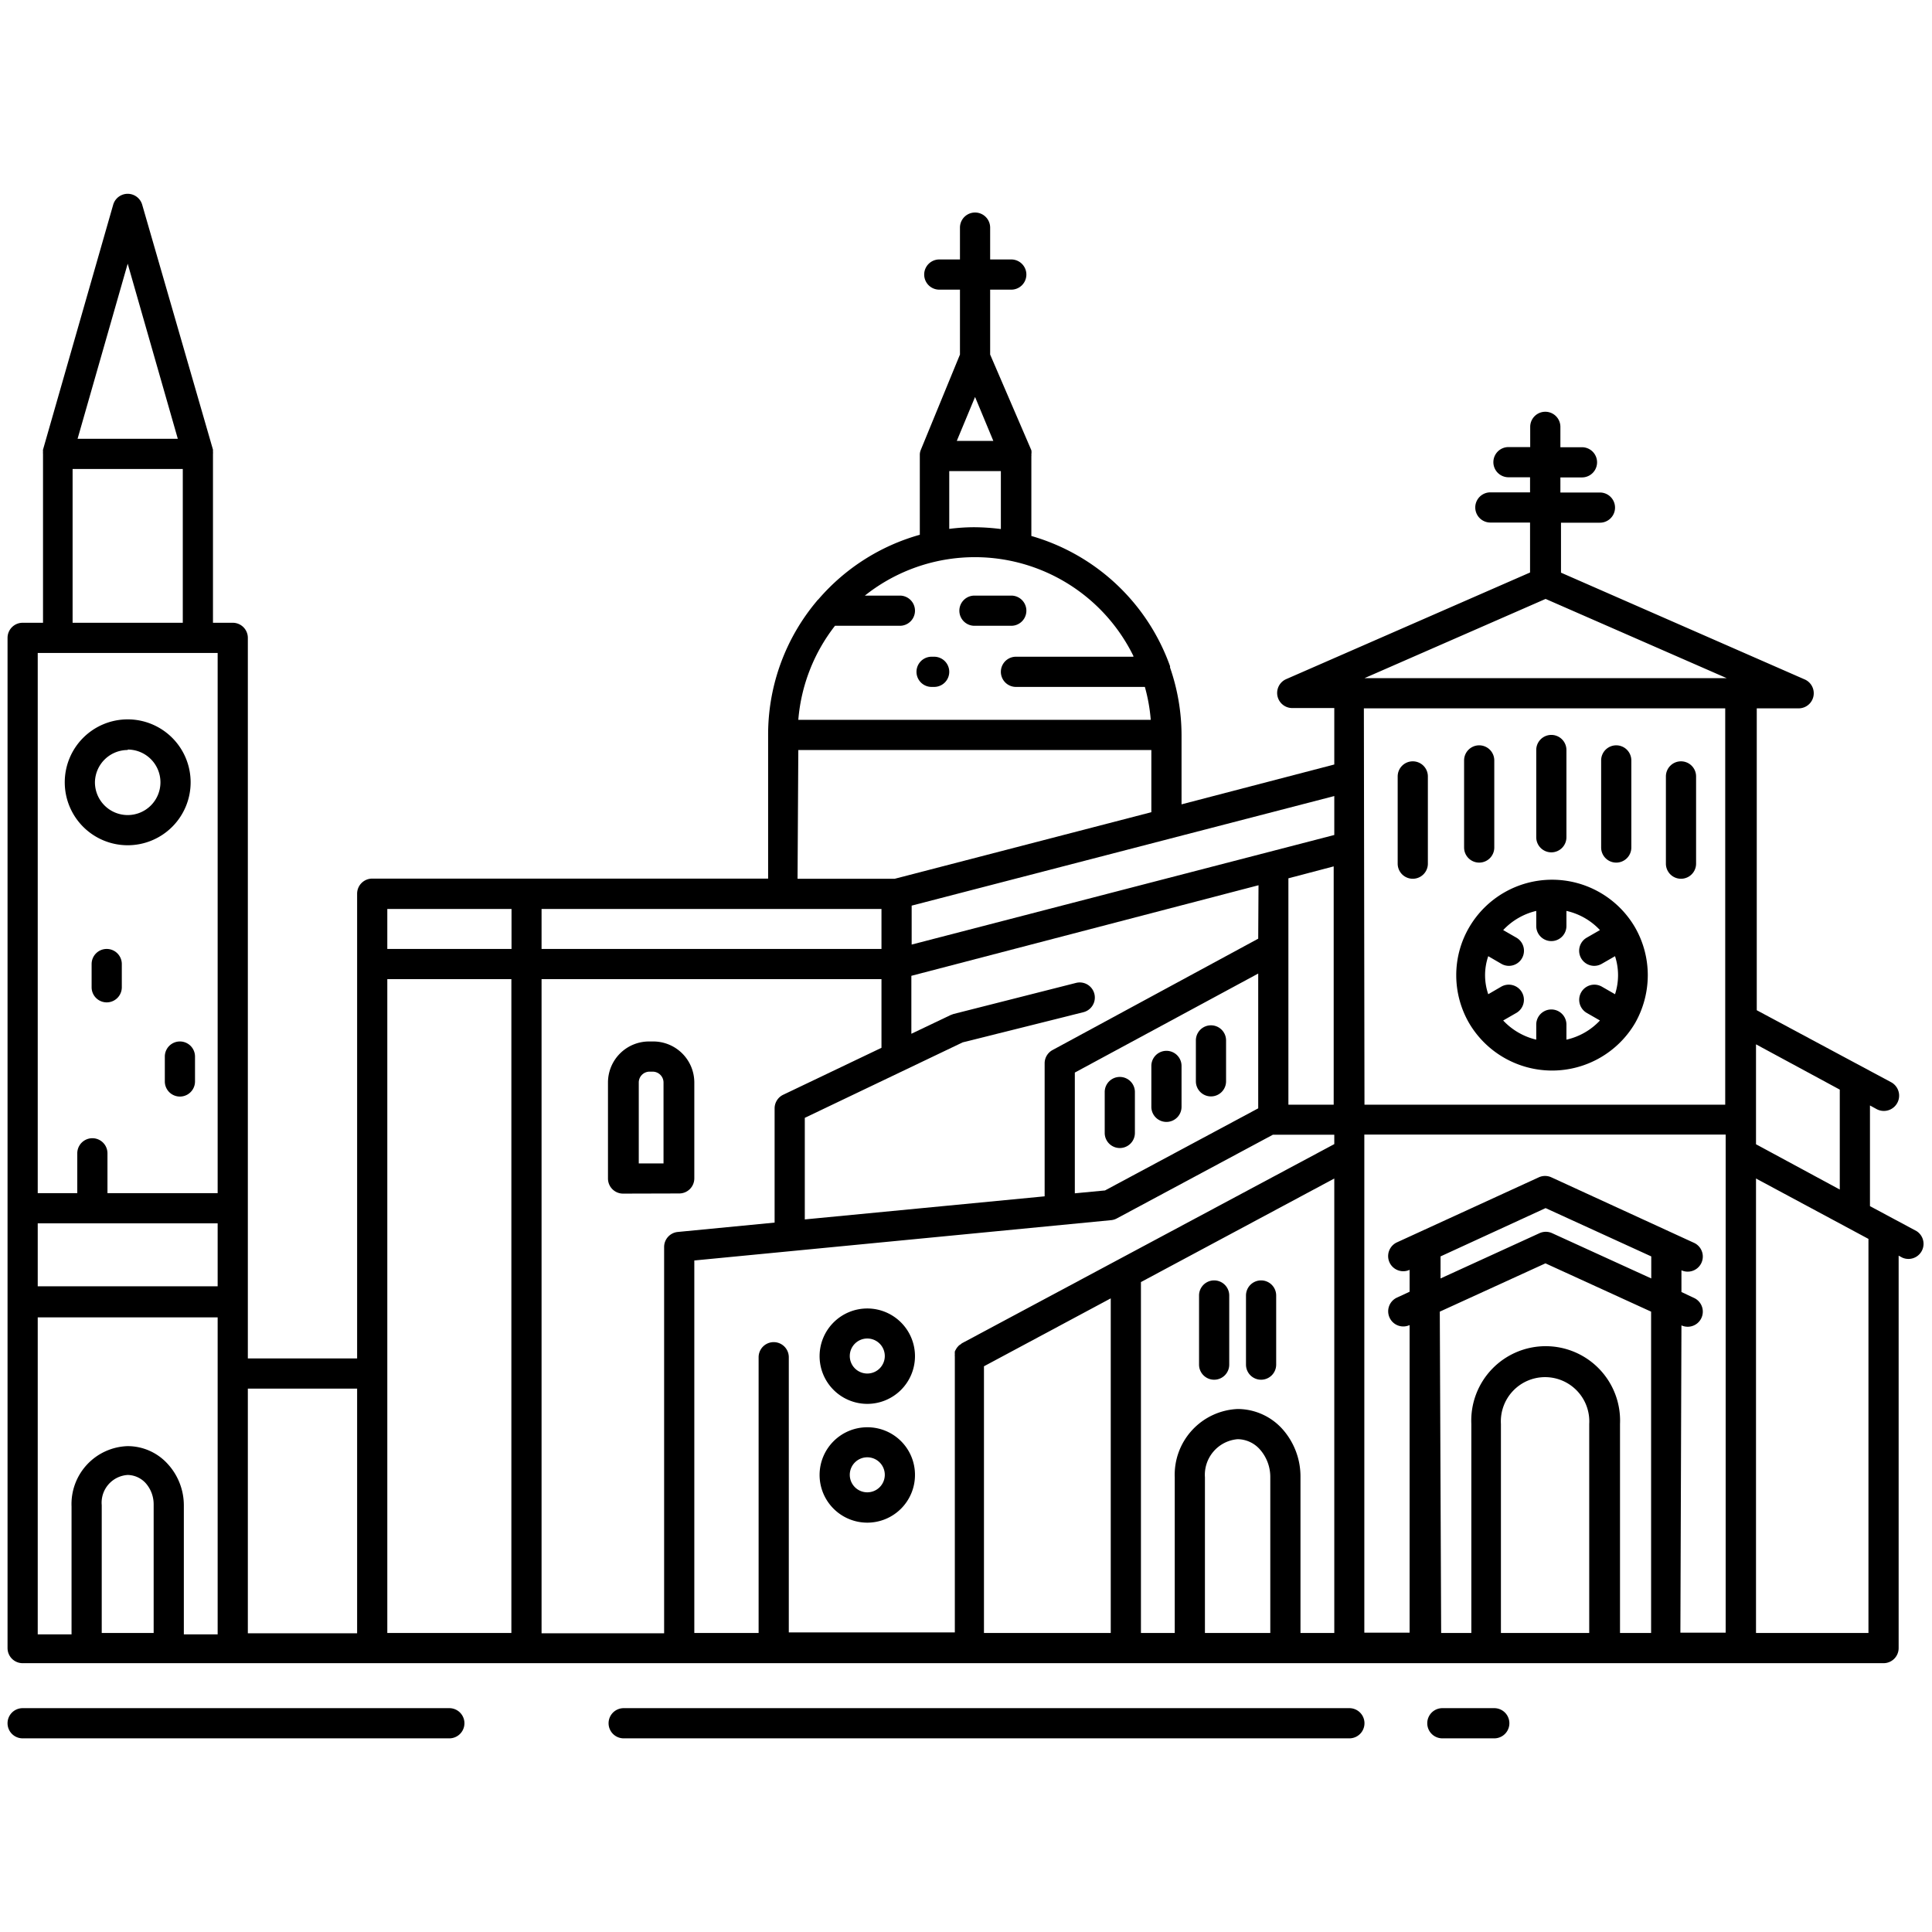
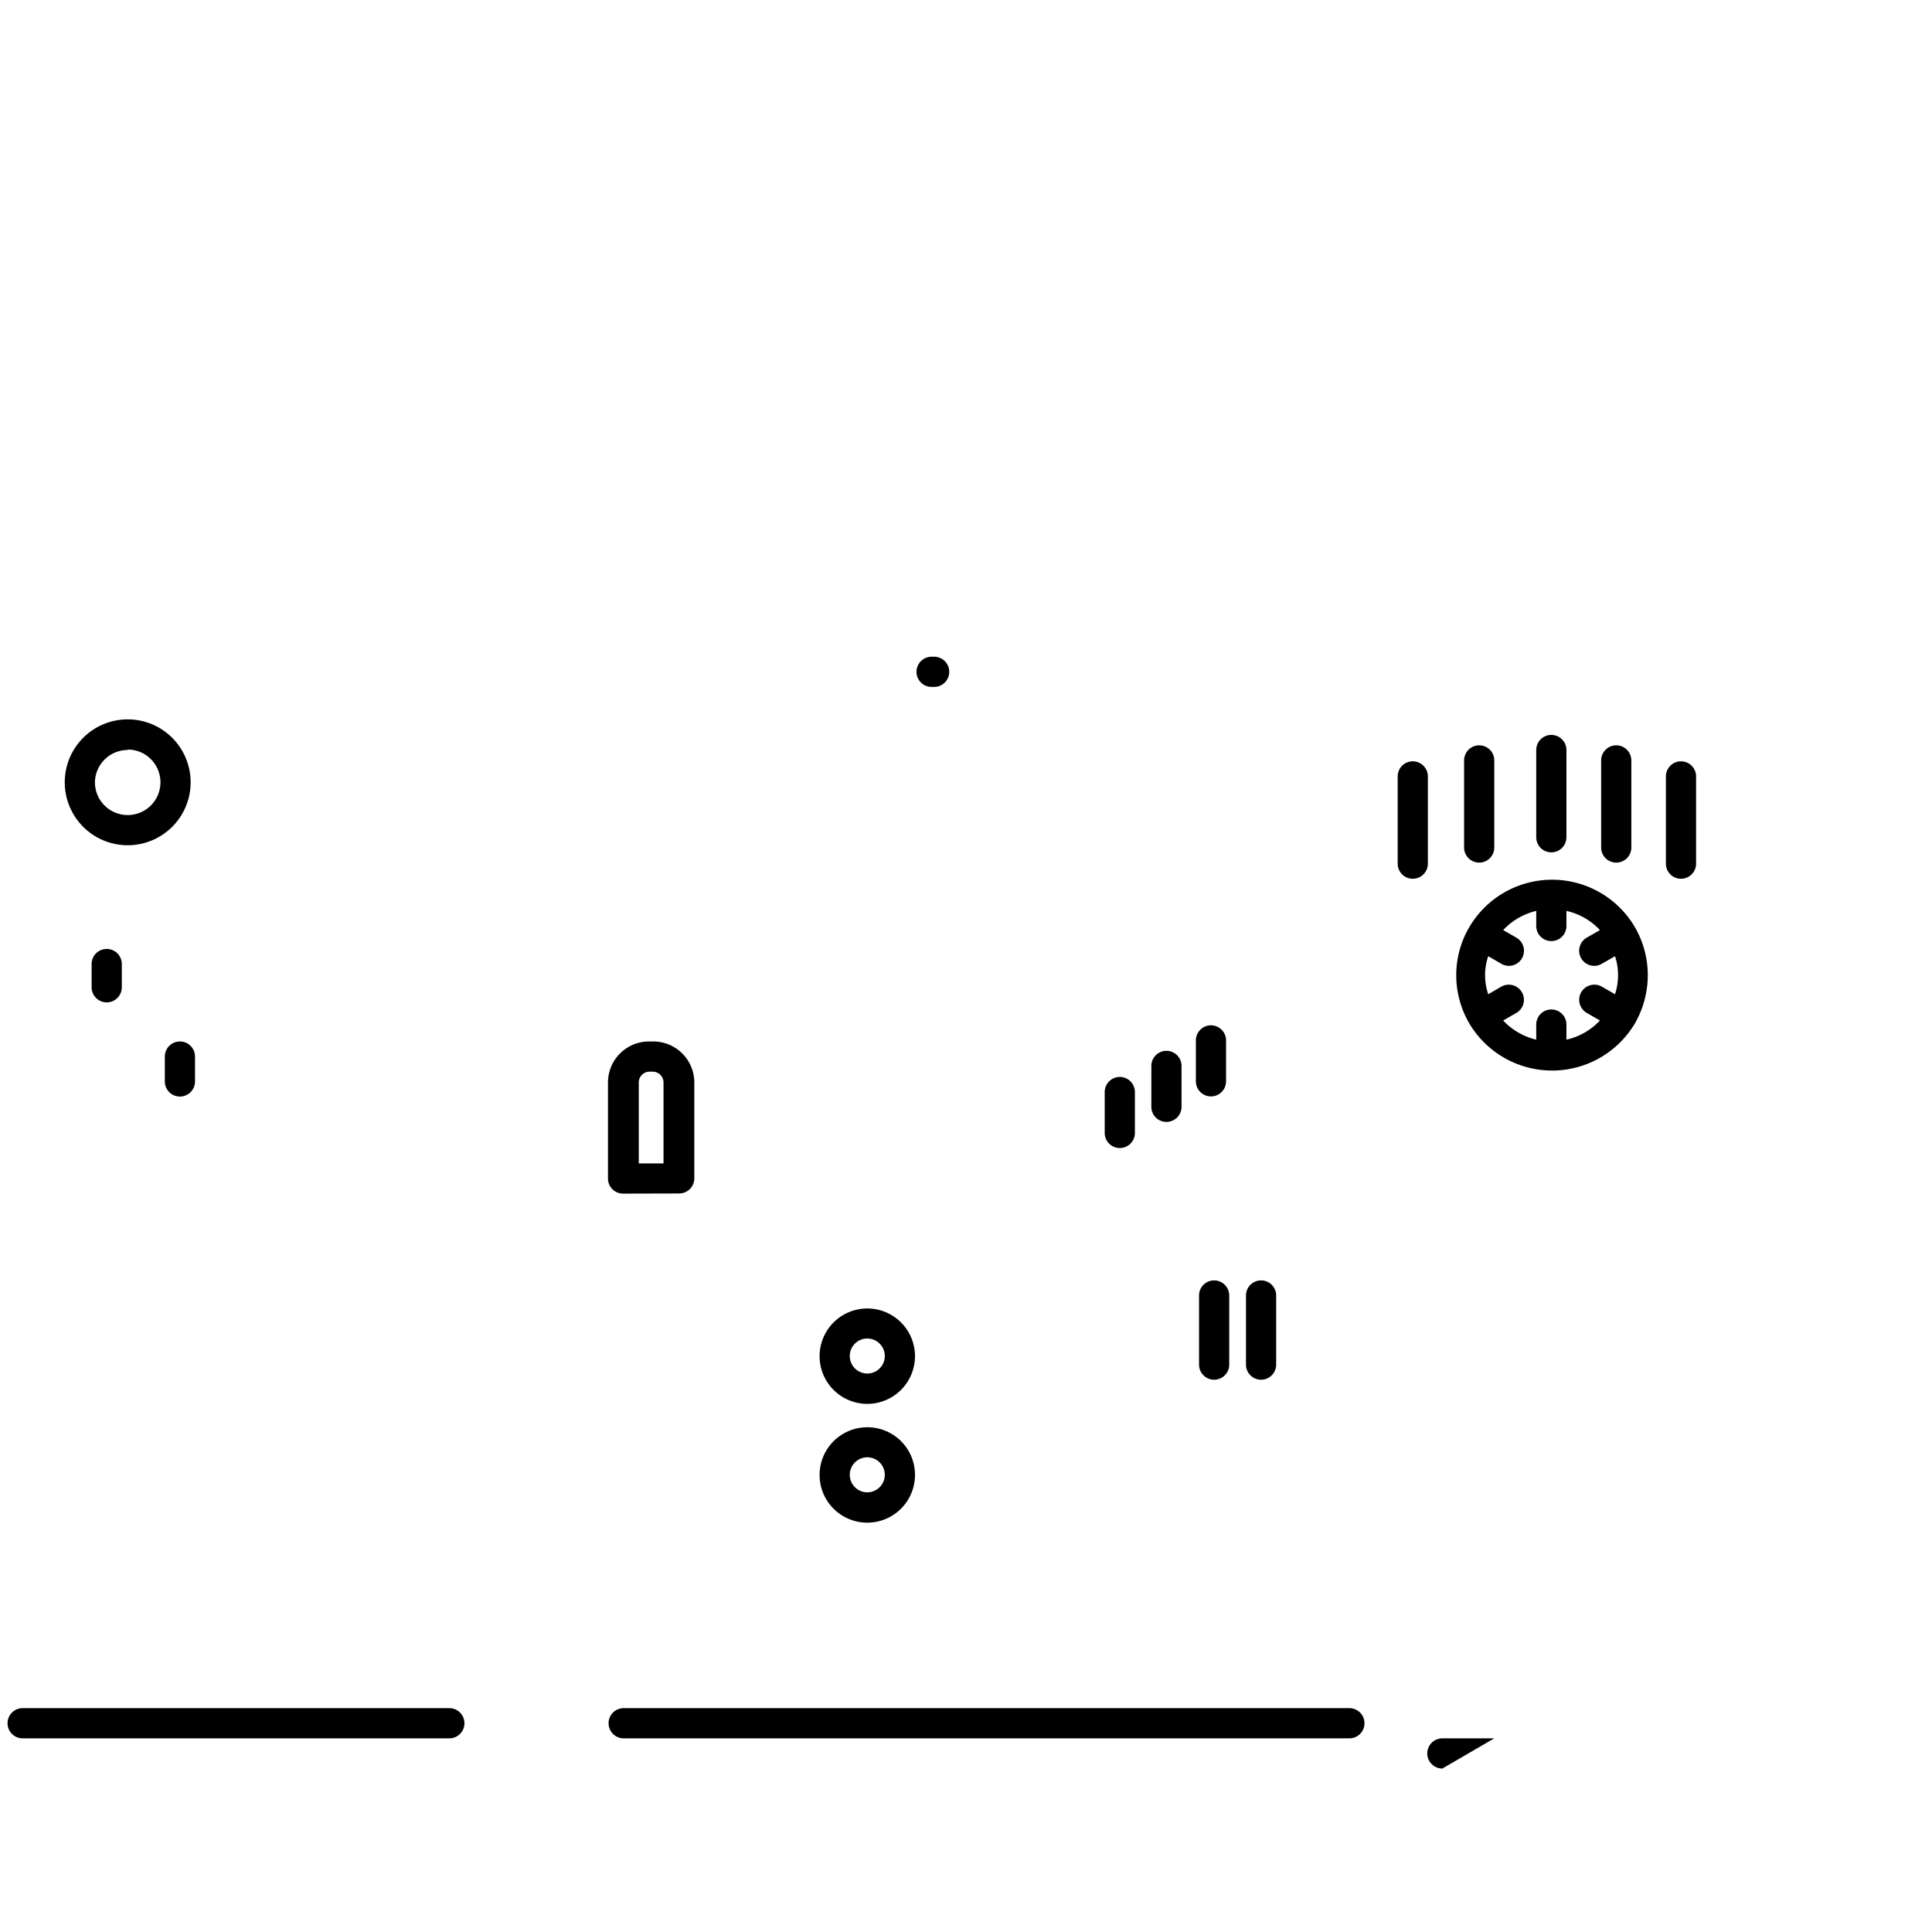
<svg xmlns="http://www.w3.org/2000/svg" id="Layer_1" height="512" viewBox="0 0 128 128" width="512" data-name="Layer 1">
  <path d="m108.33 61.45a0 0 0 0 1 0 0 6.36 6.36 0 0 0 -11 0 0 0 0 0 0 0 0 6.28 6.28 0 0 0 -.85 3.16 6.34 6.34 0 0 0 .85 3.17 0 0 0 0 0 0 0 6.38 6.38 0 0 0 11 0 0 0 0 0 1 0 0 6.44 6.44 0 0 0 .84-3.17 6.37 6.37 0 0 0 -.84-3.16zm-4.55 7.43v-1a1 1 0 0 0 -2 0v1a4.38 4.38 0 0 1 -2.19-1.27l.87-.5a1 1 0 0 0 -1-1.74l-.86.5a3.89 3.89 0 0 1 0-2.52l.86.5a1 1 0 0 0 .5.14 1 1 0 0 0 .5-1.87l-.87-.5a4.38 4.38 0 0 1 2.19-1.27v1a1 1 0 0 0 2 0v-1a4.33 4.33 0 0 1 2.22 1.27l-.87.5a1 1 0 0 0 .5 1.87 1 1 0 0 0 .5-.14l.87-.5a4.07 4.07 0 0 1 0 2.52l-.87-.5a1 1 0 0 0 -1 1.74l.87.5a4.33 4.33 0 0 1 -2.22 1.27z" />
  <path d="m93.6 50.44a1 1 0 0 0 -1 1v5.78a1 1 0 0 0 2 0v-5.78a1 1 0 0 0 -1-1z" />
  <path d="m111.37 50.44a1 1 0 0 0 -1 1v5.78a1 1 0 0 0 2 0v-5.78a1 1 0 0 0 -1-1z" />
  <path d="m98 57.15a1 1 0 0 0 1-1v-5.77a1 1 0 0 0 -2 0v5.77a1 1 0 0 0 1 1z" />
  <path d="m107.08 57.15a1 1 0 0 0 1-1v-5.77a1 1 0 0 0 -2 0v5.77a1 1 0 0 0 1 1z" />
  <path d="m102.78 56.47a1 1 0 0 0 1-1v-5.78a1 1 0 0 0 -2 0v5.78a1 1 0 0 0 1 1z" />
-   <path d="m1.5 110.19h123.29a1 1 0 0 0 1-1v-26l.24.13a1 1 0 0 0 .94-1.76l-3.08-1.65v-6.67l.42.23a1 1 0 1 0 1-1.76l-8.92-4.78v-20h2.79a1 1 0 0 0 .4-1.91l-16.16-7.08v-3.31h2.58a1 1 0 0 0 0-2h-2.62v-1h1.43a1 1 0 0 0 0-2h-1.43v-1.35a1 1 0 0 0 -2 0v1.34h-1.44a1 1 0 0 0 0 2h1.43v1h-2.63a1 1 0 0 0 0 2h2.63v3.31l-16.17 7.07a1 1 0 0 0 .41 1.91h2.79v3.74l-10.12 2.64v-4.6s0 0 0 0a13.74 13.74 0 0 0 -.76-4.46v-.09a13.79 13.79 0 0 0 -9.19-8.63v-5.29a.42.42 0 0 0 0-.12.86.86 0 0 0 0-.27l-2.73-6.34v-4.3h1.4a1 1 0 0 0 0-2h-1.4v-2.11a1 1 0 1 0 -2 0v2.11h-1.37a1 1 0 0 0 0 2h1.37v4.3l-2.6 6.33a.88.88 0 0 0 -.06.27s0 .08 0 .12v5.22a13.76 13.76 0 0 0 -6.72 4.28.74.74 0 0 0 -.12.13 13.73 13.73 0 0 0 -3.21 8.84v9.53h-26.23a1 1 0 0 0 -1 1v30.79h-7.24v-47.74a1 1 0 0 0 -1-1h-1.31v-11.19a.7.7 0 0 0 0-.14c0-.05 0-.09 0-.14l-4.69-16.23a1 1 0 0 0 -1.92 0l-4.65 16.23a.66.66 0 0 0 0 .14.7.7 0 0 0 0 .14v11.19h-1.35a1 1 0 0 0 -1 1v66.93a1 1 0 0 0 1 1zm12.92-29.14v4.17h-11.92v-4.17zm-4.24 27.14h-3.44v-8.47a1.84 1.84 0 0 1 1.72-2 1.65 1.65 0 0 1 1.19.54 2.11 2.11 0 0 1 .53 1.41zm.94-11.19a3.58 3.58 0 0 0 -2.66-1.19 3.84 3.84 0 0 0 -3.72 4v8.47h-2.24v-21h11.92v21h-2.24v-8.56a4.06 4.06 0 0 0 -1.06-2.72zm14.54-32.13h8.22v43.32h-8.22zm32.74-4.65v2.65h-22.52v-2.65zm44-20.54 12 5.25h-24zm9 48.13a1 1 0 0 0 .41.09 1 1 0 0 0 .42-1.91l-.83-.39v-1.44a1 1 0 0 0 .41.09 1 1 0 0 0 .42-1.91l-9.45-4.34a1 1 0 0 0 -.83 0l-9.4 4.31a1 1 0 0 0 .84 1.82v1.45l-.84.39a1 1 0 0 0 -.49 1.32 1 1 0 0 0 1.33.5v20.38h-3v-33h23.94v33h-3zm-9-7.77 7 3.2v1.46l-6.57-3a1 1 0 0 0 -.83 0l-6.56 3v-1.46zm-28.81 28.15h-8.4v-17.67l8.4-4.5zm-9.87-19.19s-.06.06-.1.08a.54.54 0 0 0 -.16.14.72.72 0 0 0 -.11.15 1.4 1.4 0 0 0 -.09.17 1.77 1.77 0 0 0 0 .2.7.7 0 0 0 0 .14v18.27h-11v-18.23a1 1 0 1 0 -2 0v18.27h-4.26v-24.68l27.6-2.67a1 1 0 0 0 .38-.11l10.35-5.55h4.07v.62zm-27.84-24.13h22.52v4.55l-6.51 3.11a1 1 0 0 0 -.57.9v7.57l-6.41.62a1 1 0 0 0 -.91 1v25.59h-8.12zm47.48 8.56-10.15 5.44-2 .19v-8l12.15-6.56zm7-26.5h23.94v26.26h-23.9zm-2 26.26h-3v-15l3-.79zm-5-11-13.63 7.38a1 1 0 0 0 -.52.88v8.81l-15.89 1.53v-6.73l10.46-5 8-2a1 1 0 0 0 -.49-1.94l-8.12 2.06-.19.07-2.6 1.24v-3.84l23-6zm-7.77 22.75 12.81-6.86v30.11h-2.24v-10.31a4.72 4.72 0 0 0 -1.16-3.16 4 4 0 0 0 -3-1.37 4.36 4.36 0 0 0 -4.17 4.53v10.31h-2.24zm8.57 23.25h-4.33v-10.31a2.37 2.37 0 0 1 2.17-2.53 2 2 0 0 1 1.49.7 2.75 2.75 0 0 1 .67 1.83zm11.23-21.29 7-3.2 7 3.2v21.29h-2.06v-13.85a4.93 4.93 0 1 0 -9.85 0v13.85h-2zm9.9 21.29h-5.85v-13.85a2.93 2.93 0 1 1 5.85 0zm18.5 0h-7.45v-30.11l7.45 4zm-1.9-36v6.62l-5.55-3v-6.62zm-33.49-16.87-28 7.26v-2.58l28-7.26zm-13.31-11.81h-7.78a1 1 0 0 0 0 2h8.54a11.31 11.31 0 0 1 .39 2.18h-23.35a11.67 11.67 0 0 1 2.43-6.23h4.3a1 1 0 0 0 0-2h-2.32a11.7 11.7 0 0 1 17.79 4zm-10.49-17.21 1.21 2.91h-2.42zm-1.71 4.91h3.42v3.84a14.56 14.56 0 0 0 -1.75-.12 13.13 13.13 0 0 0 -1.67.11zm-10 18.48h23.39v4.12l-17 4.41h-6.44zm-19 10.53v2.65h-8.23v-2.65zm-10.23 31.78v16.21h-7.24v-16.21zm-15.2-74.53 3.32 11.6h-6.64zm-3.65 13.6h7.3v10.19h-7.3zm9.61 12.19v35.79h-7.3v-2.64a1 1 0 0 0 -2 0v2.64h-2.62v-35.79z" />
  <path d="m57.46 86.69a3.16 3.16 0 1 0 3.16 3.16 3.16 3.16 0 0 0 -3.16-3.16zm0 4.31a1.16 1.16 0 1 1 1.16-1.15 1.16 1.16 0 0 1 -1.16 1.15z" />
  <path d="m57.46 94.56a3.16 3.16 0 1 0 3.16 3.15 3.15 3.15 0 0 0 -3.16-3.15zm0 4.31a1.16 1.16 0 1 1 1.16-1.16 1.16 1.16 0 0 1 -1.16 1.16z" />
  <path d="m74.19 76.06a1 1 0 0 0 1-1v-2.71a1 1 0 0 0 -2 0v2.71a1 1 0 0 0 1 1z" />
  <path d="m77.28 74.33a1 1 0 0 0 1-1v-2.71a1 1 0 0 0 -2 0v2.71a1 1 0 0 0 1 1z" />
  <path d="m80.23 72.64a1 1 0 0 0 1-1v-2.71a1 1 0 0 0 -2 0v2.71a1 1 0 0 0 1 1z" />
  <path d="m80.44 91.41a1 1 0 0 0 1-1v-4.58a1 1 0 1 0 -2 0v4.58a1 1 0 0 0 1 1z" />
  <path d="m83.55 91.41a1 1 0 0 0 1-1v-4.58a1 1 0 0 0 -2 0v4.58a1 1 0 0 0 1 1z" />
  <path d="m45 79.07a1 1 0 0 0 1-1v-6.36a2.72 2.72 0 0 0 -2.72-2.71h-.28a2.72 2.72 0 0 0 -2.72 2.72v6.36a1 1 0 0 0 1 1zm-2.68-7.36a.72.72 0 0 1 .68-.71h.24a.72.72 0 0 1 .72.72v5.36h-1.64z" />
-   <path d="m63.56 40.46a1 1 0 0 0 1 1h2.44a1 1 0 0 0 0-2h-2.44a1 1 0 0 0 -1 1z" />
  <path d="m61.89 43.51h-.17a1 1 0 0 0 0 2h.17a1 1 0 0 0 0-2z" />
  <path d="m8.46 56a4.17 4.17 0 1 0 -4.17-4.17 4.17 4.17 0 0 0 4.17 4.17zm0-6.34a2.17 2.17 0 1 1 -2.17 2.17 2.17 2.17 0 0 1 2.17-2.14z" />
  <path d="m7.07 62.87a1 1 0 0 0 -1 1v1.54a1 1 0 0 0 2 0v-1.54a1 1 0 0 0 -1-1z" />
  <path d="m10.92 70v1.65a1 1 0 0 0 2 0v-1.65a1 1 0 0 0 -2 0z" />
  <path d="m29.77 115.17a1 1 0 0 0 0-2h-28.27a1 1 0 0 0 0 2z" />
  <path d="m89.4 115.17a1 1 0 0 0 0-2h-48.08a1 1 0 0 0 0 2z" />
-   <path d="m99 115.17a1 1 0 0 0 0-2h-3.44a1 1 0 0 0 0 2z" />
+   <path d="m99 115.17h-3.44a1 1 0 0 0 0 2z" />
</svg>